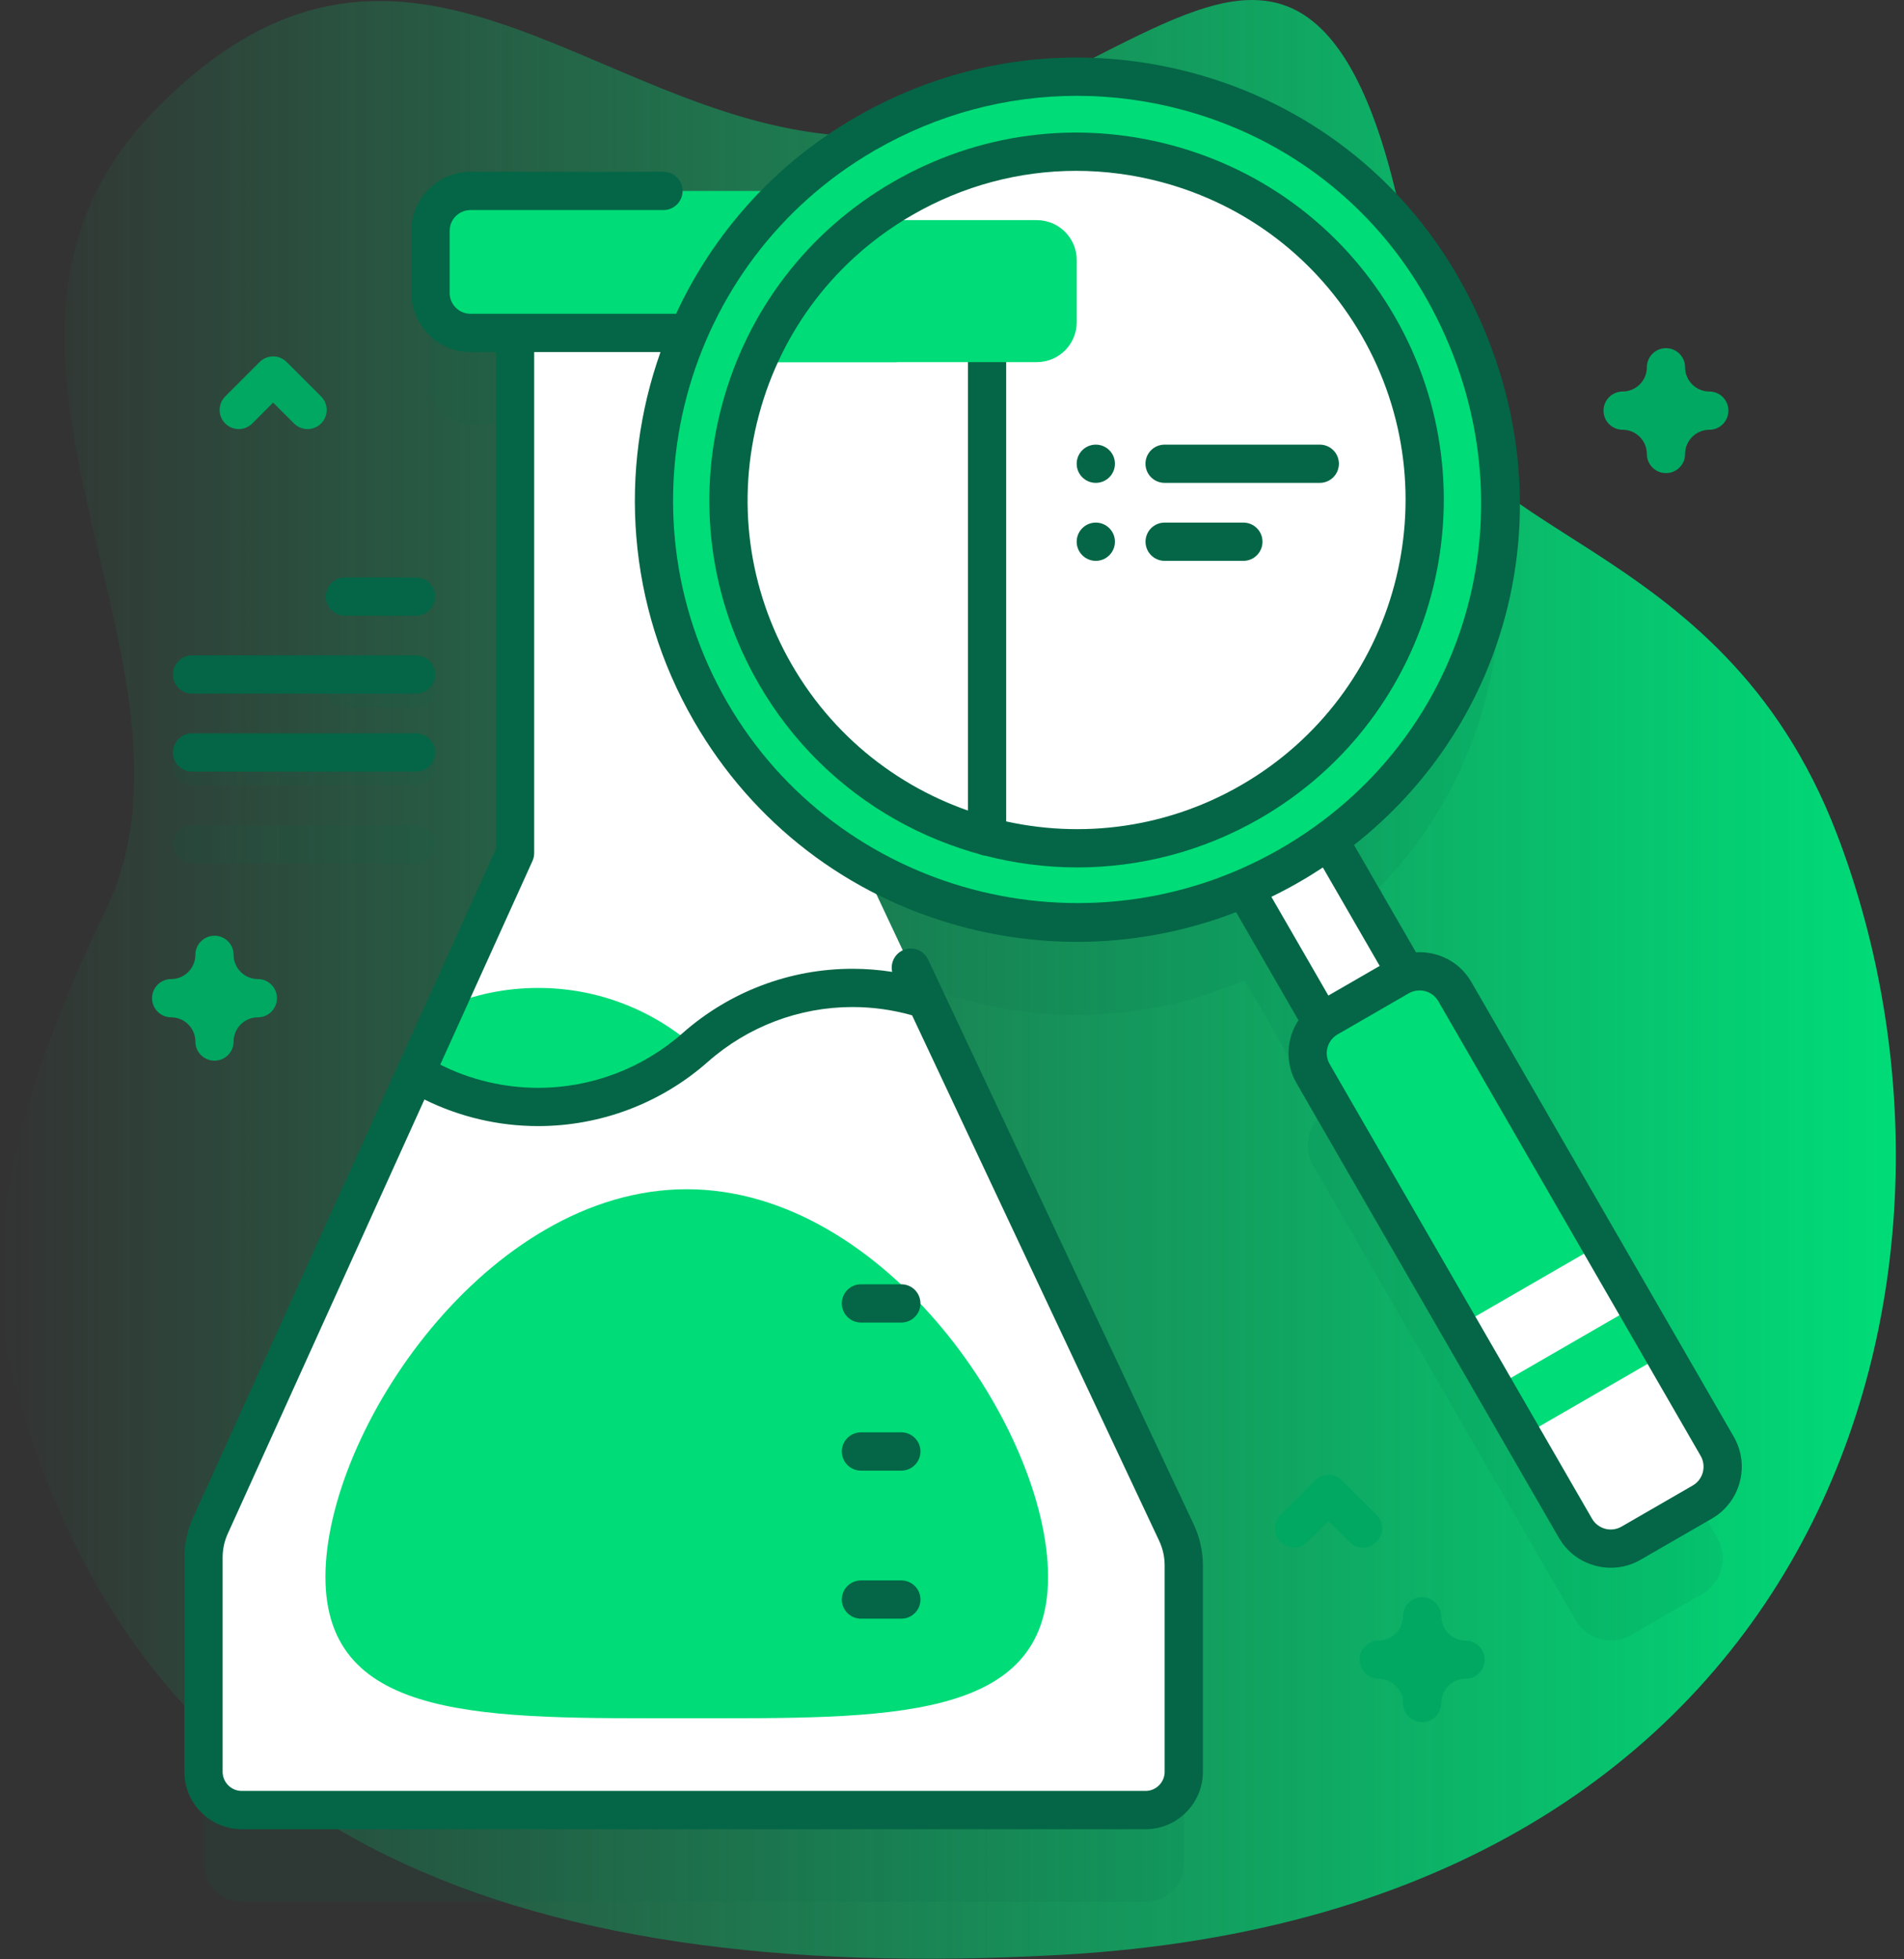
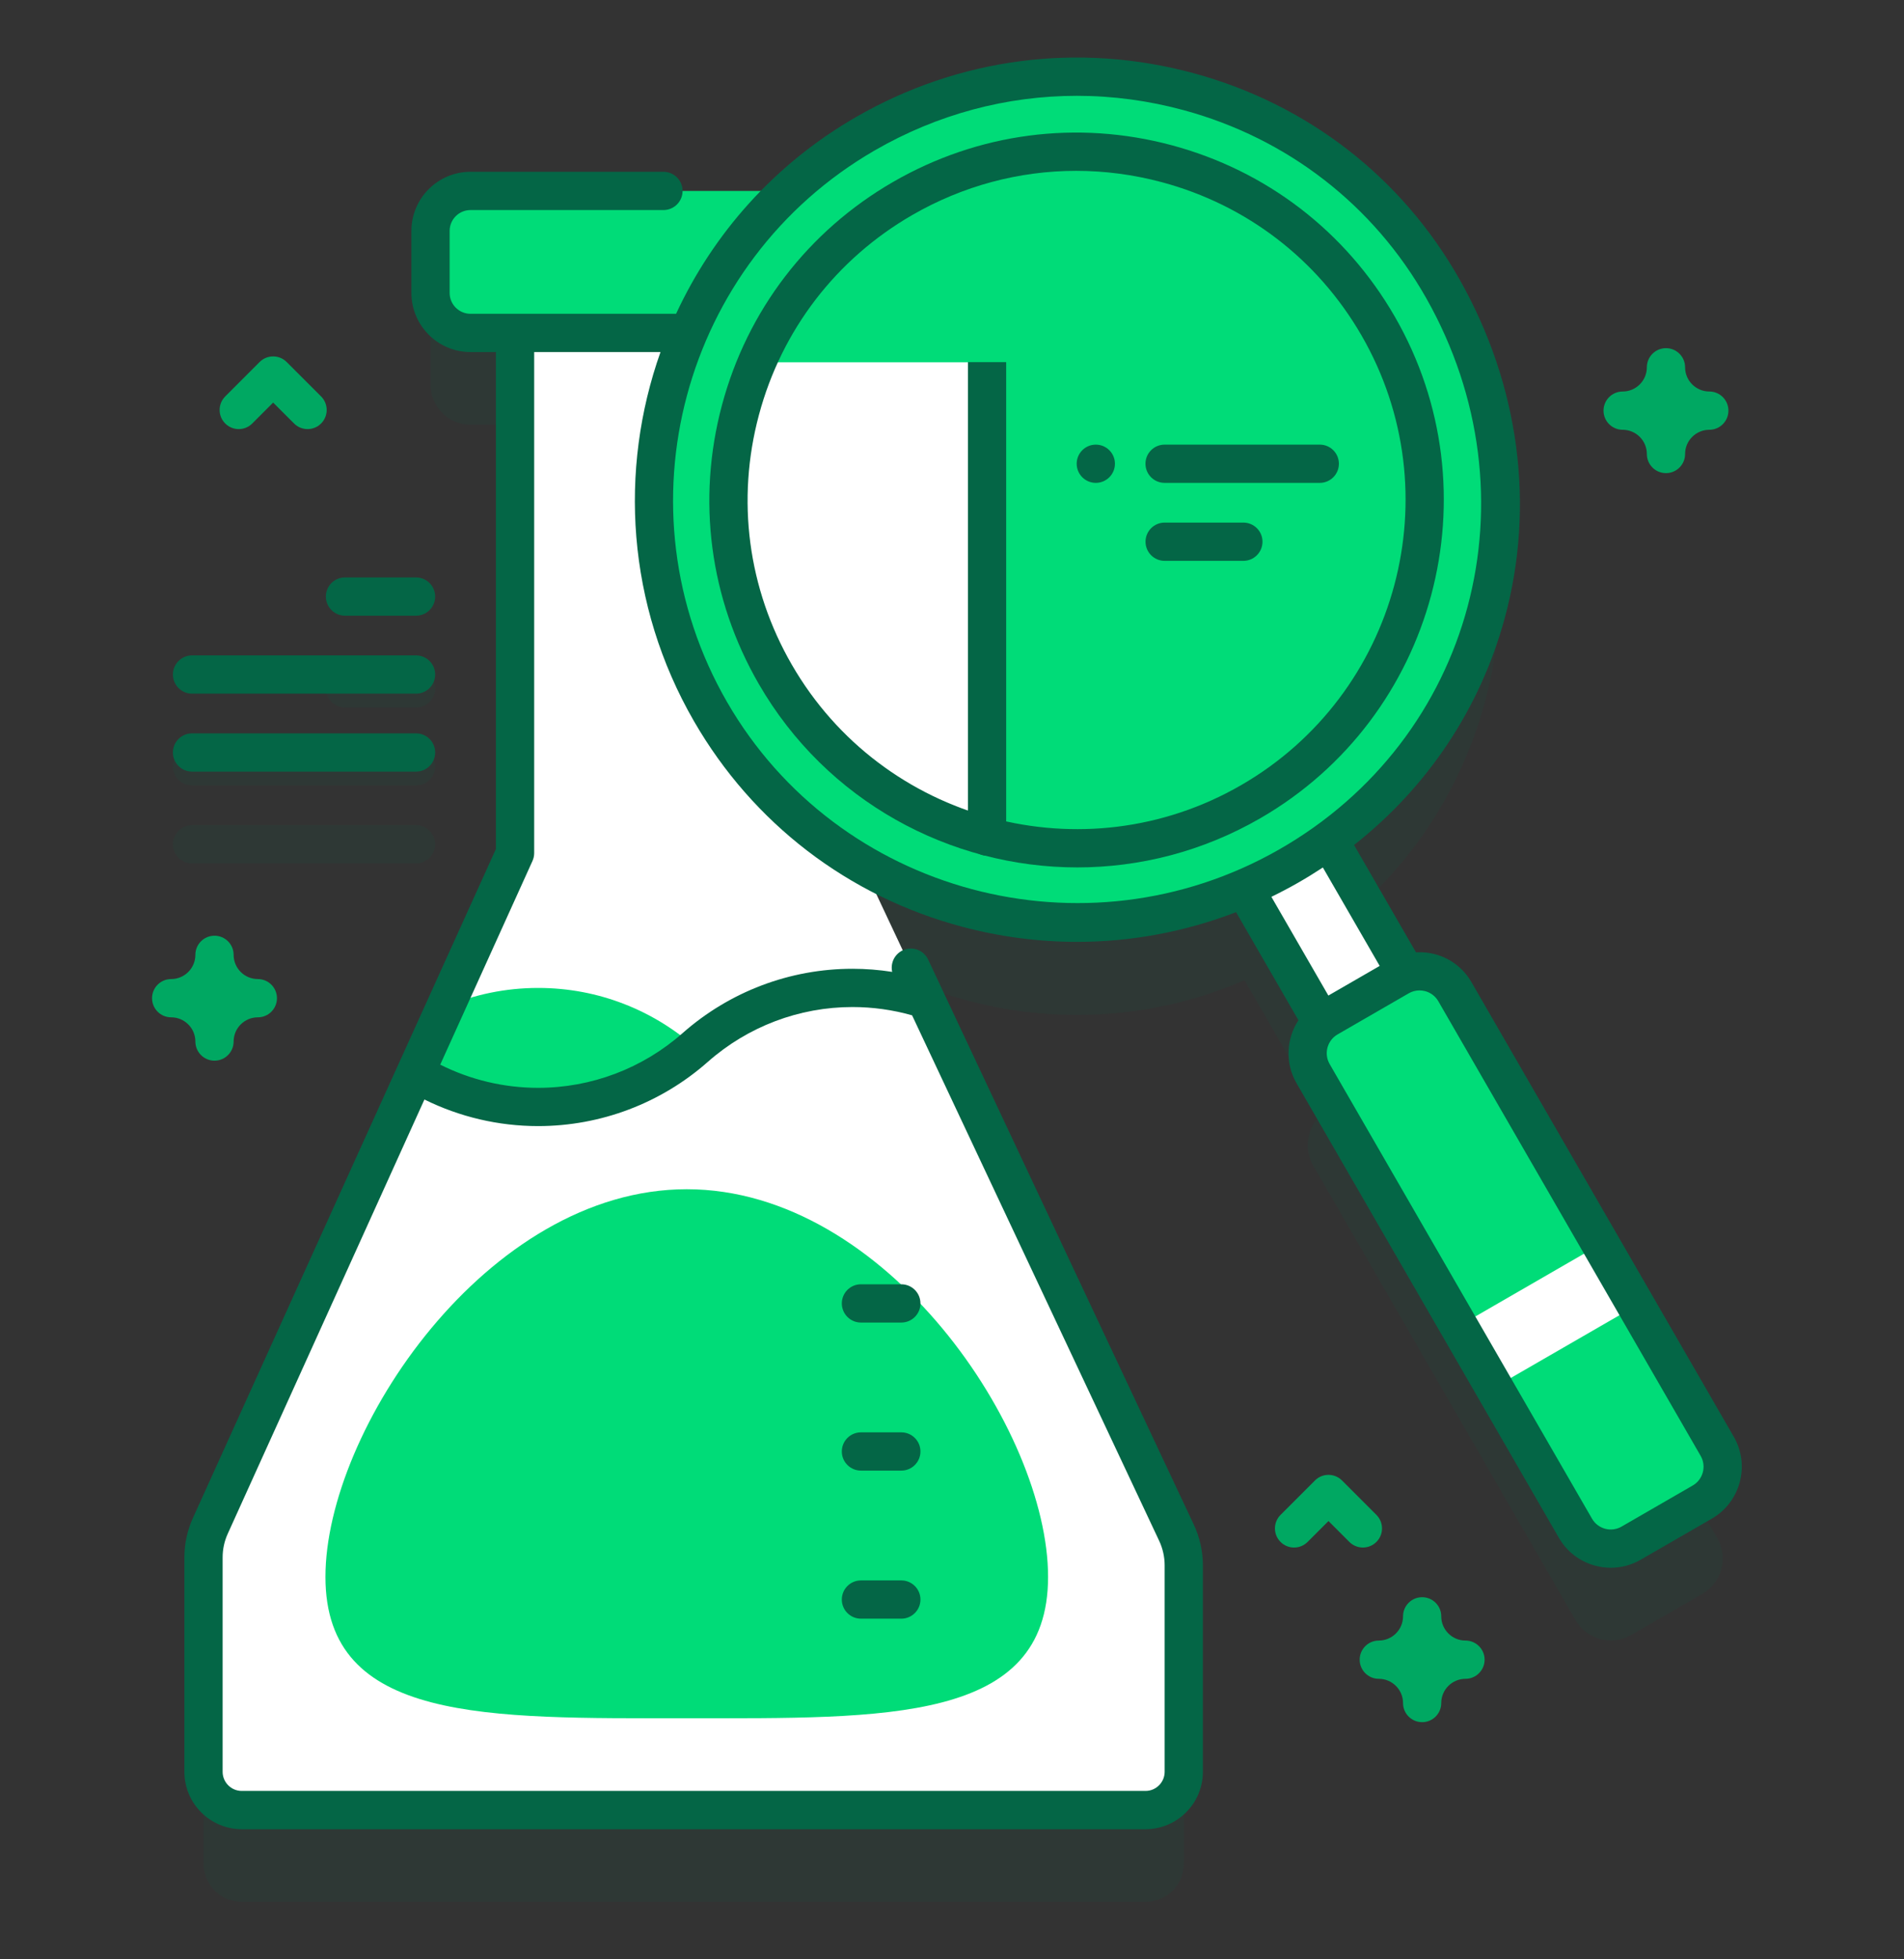
<svg xmlns="http://www.w3.org/2000/svg" width="70" height="72" viewBox="0 0 70 72" fill="none">
  <rect x="0" y="0" width="70" height="72" fill="#333333" stroke="none" />
-   <path d="M67.537 30.659C63.22 19.38 53.055 19.937 52.392 13.717C51.095 1.541 48.199 -0.091 45.842 0.004C42.07 0.155 36.516 5.4 30.846 4.973C21.619 4.278 14.677 -5.21 5.635 4.114C-2.756 12.767 8.224 24.475 3.876 33.465C1.705 37.952 -1 44.792 0.373 50.197C4.736 67.377 18.492 72.978 39.006 71.836C67.384 70.257 73.716 46.803 67.537 30.659Z" fill="url(#paint0_linear_752_8887)" />
  <path opacity="0.1" d="M63.135 56.522L53.49 39.817C53.124 39.183 52.365 38.918 51.699 39.151L48.857 34.228C55.116 29.588 57.036 20.89 53.046 13.98C48.754 6.546 39.248 3.998 31.813 8.291C30.768 8.894 29.819 9.601 28.973 10.39H17.299C16.488 10.39 15.83 11.048 15.83 11.859V14.139C15.83 14.95 16.488 15.608 17.299 15.608H18.938V34.724L7.735 59.446C7.57 59.81 7.484 60.206 7.484 60.606V68.483C7.484 69.26 8.114 69.889 8.89 69.889H42.117C42.893 69.889 43.523 69.26 43.523 68.483V60.894C43.523 60.481 43.431 60.072 43.255 59.698L31.71 35.156C35.888 37.605 41.105 38.036 45.754 36.02L48.596 40.942C48.061 41.403 47.911 42.193 48.277 42.827L57.922 59.532C58.336 60.249 59.253 60.495 59.971 60.081L62.586 58.571C63.303 58.157 63.549 57.24 63.135 56.522Z" fill="#046646" />
  <path d="M43.525 57.52V65.109C43.525 65.885 42.895 66.515 42.119 66.515H8.892C8.116 66.515 7.486 65.885 7.486 65.109V57.232C7.486 56.831 7.572 56.436 7.737 56.072L18.94 31.349V9.625H31.509V31.349L43.258 56.324C43.433 56.698 43.525 57.107 43.525 57.52Z" fill="white" />
  <path d="M43.525 57.52V65.109C43.525 65.885 42.895 66.515 42.119 66.515H8.892C8.116 66.515 7.486 65.885 7.486 65.109V57.232C7.486 56.831 7.572 56.436 7.737 56.072L16.381 36.995C17.427 36.55 18.578 36.304 19.787 36.304C22.004 36.304 24.026 37.132 25.565 38.491C27.106 39.85 29.128 40.678 31.343 40.678C32.816 40.678 34.204 40.313 35.422 39.666L43.258 56.324C43.433 56.698 43.525 57.107 43.525 57.52Z" fill="#00DC78" />
  <path d="M43.525 57.52V65.109C43.525 65.885 42.895 66.515 42.119 66.515H8.892C8.116 66.515 7.486 65.885 7.486 65.109V57.232C7.486 56.831 7.572 56.436 7.737 56.072L15.28 39.425C16.596 40.22 18.138 40.678 19.787 40.678C22.004 40.678 24.026 39.85 25.565 38.491C27.106 37.132 29.128 36.304 31.343 36.304C32.285 36.304 33.191 36.453 34.04 36.73L43.258 56.324C43.433 56.698 43.525 57.107 43.525 57.52Z" fill="white" />
  <path d="M38.532 57.946C38.532 63.314 32.584 63.141 25.248 63.141C17.912 63.141 11.965 63.314 11.965 57.946C11.965 52.578 17.912 43.701 25.248 43.701C32.584 43.701 38.532 52.578 38.532 57.946Z" fill="#00DC78" />
  <path d="M33.339 12.234H17.301C16.49 12.234 15.832 11.576 15.832 10.764V8.485C15.832 7.673 16.49 7.016 17.301 7.016H33.339C34.15 7.016 34.808 7.673 34.808 8.485V10.764C34.808 11.576 34.15 12.234 33.339 12.234Z" fill="#00DC78" />
  <path d="M45.449 32.121L48.552 30.329L52.298 36.817L49.195 38.609L45.449 32.121Z" fill="white" />
  <path d="M39.585 33.922C48.169 33.922 55.129 26.963 55.129 18.378C55.129 9.794 48.169 2.834 39.585 2.834C31 2.834 24.041 9.794 24.041 18.378C24.041 26.963 31 33.922 39.585 33.922Z" fill="#00DC78" />
-   <path d="M45.983 29.46C42.928 31.225 39.447 31.586 36.287 30.741L31.977 8.089C32.36 7.804 32.764 7.539 33.186 7.296C39.306 3.762 47.133 5.859 50.667 11.98C54.201 18.1 52.104 25.927 45.983 29.46Z" fill="white" />
  <path d="M36.288 13.307V30.741C33.119 29.896 30.273 27.841 28.504 24.776C26.402 21.136 26.292 16.892 27.836 13.307H36.288Z" fill="white" />
  <path d="M36.289 31.444C35.901 31.444 35.586 31.129 35.586 30.741V13.307C35.586 12.919 35.901 12.604 36.289 12.604C36.677 12.604 36.992 12.919 36.992 13.307V30.741C36.992 31.129 36.677 31.444 36.289 31.444Z" fill="#046646" />
  <path d="M39.586 9.558V11.837C39.586 12.649 38.929 13.307 38.117 13.307H27.836C28.709 11.282 30.109 9.465 31.977 8.089H38.117C38.929 8.089 39.586 8.747 39.586 9.558Z" fill="#00DC78" />
  <path d="M62.587 55.197L59.971 56.707C59.254 57.121 58.337 56.876 57.922 56.158L48.277 39.453C47.863 38.736 48.109 37.819 48.826 37.404L51.442 35.894C52.159 35.48 53.076 35.726 53.49 36.443L63.135 53.149C63.55 53.866 63.304 54.783 62.587 55.197Z" fill="#00DC78" />
  <path d="M53.631 48.729L58.844 45.719L60.148 47.979L54.935 50.988L53.631 48.729Z" fill="white" />
-   <path d="M55.969 52.778L57.92 56.158C58.334 56.876 59.252 57.121 59.969 56.707L62.585 55.197C63.302 54.783 63.548 53.866 63.133 53.148L61.182 49.768L55.969 52.778Z" fill="white" />
  <path d="M48.522 17.744H42.816C42.428 17.744 42.113 17.43 42.113 17.041C42.113 16.653 42.428 16.339 42.816 16.339H48.522C48.91 16.339 49.224 16.653 49.224 17.041C49.224 17.43 48.91 17.744 48.522 17.744Z" fill="#046646" />
  <path d="M40.287 17.744C40.675 17.744 40.99 17.43 40.99 17.041C40.99 16.653 40.675 16.339 40.287 16.339C39.899 16.339 39.584 16.653 39.584 17.041C39.584 17.43 39.899 17.744 40.287 17.744Z" fill="#046646" />
-   <path d="M40.287 20.61C40.675 20.61 40.99 20.295 40.99 19.907C40.99 19.519 40.675 19.204 40.287 19.204C39.899 19.204 39.584 19.519 39.584 19.907C39.584 20.295 39.899 20.61 40.287 20.61Z" fill="#046646" />
  <path d="M45.712 20.61H42.818C42.43 20.61 42.115 20.295 42.115 19.907C42.115 19.518 42.43 19.204 42.818 19.204H45.712C46.1 19.204 46.415 19.518 46.415 19.907C46.415 20.295 46.1 20.61 45.712 20.61Z" fill="#046646" />
  <g opacity="0.1">
    <path d="M12.685 25.999H15.298C15.686 25.999 16.001 25.684 16.001 25.296C16.001 24.907 15.686 24.593 15.298 24.593H12.685C12.297 24.593 11.982 24.907 11.982 25.296C11.982 25.684 12.297 25.999 12.685 25.999Z" fill="#046646" />
    <path d="M7.06 28.864H15.296C15.684 28.864 15.999 28.549 15.999 28.161C15.999 27.773 15.684 27.458 15.296 27.458H7.06C6.672 27.458 6.357 27.773 6.357 28.161C6.357 28.549 6.672 28.864 7.06 28.864Z" fill="#046646" />
    <path d="M7.06 31.729H15.296C15.684 31.729 15.999 31.415 15.999 31.026C15.999 30.638 15.684 30.323 15.296 30.323H7.06C6.672 30.323 6.357 30.638 6.357 31.026C6.357 31.415 6.672 31.729 7.06 31.729Z" fill="#046646" />
  </g>
  <path d="M63.742 52.797L54.097 36.091C53.803 35.581 53.328 35.217 52.76 35.065C52.527 35.002 52.291 34.981 52.058 34.995L49.781 31.052C52.48 28.927 54.413 26.041 55.318 22.725C56.45 18.578 55.86 14.151 53.656 10.259C51.538 6.518 48.073 3.832 43.901 2.695C39.673 1.544 35.255 2.116 31.46 4.308C28.455 6.042 26.215 8.599 24.856 11.531H17.297C16.875 11.531 16.531 11.187 16.531 10.764V8.485C16.531 8.062 16.875 7.719 17.297 7.719H24.392C24.78 7.719 25.095 7.404 25.095 7.016C25.095 6.627 24.78 6.313 24.392 6.313H17.297C16.099 6.313 15.125 7.287 15.125 8.485V10.764C15.125 11.962 16.099 12.937 17.297 12.937H18.233V31.197L7.093 55.781C6.885 56.24 6.779 56.728 6.779 57.232V65.109C6.779 66.272 7.725 67.218 8.888 67.218H42.115C43.278 67.218 44.224 66.272 44.224 65.109V57.52C44.224 57.006 44.108 56.489 43.889 56.024L34.122 35.26C33.957 34.909 33.537 34.758 33.187 34.923C32.883 35.066 32.73 35.399 32.801 35.714C32.32 35.639 31.832 35.6 31.339 35.6C29.041 35.6 26.824 36.44 25.096 37.964C23.627 39.261 21.741 39.975 19.784 39.975C18.529 39.975 17.297 39.681 16.185 39.123L19.576 31.639C19.617 31.548 19.639 31.449 19.639 31.349V12.937H24.283C22.747 17.267 23.041 22.219 25.513 26.501C27.68 30.255 31.18 32.937 35.369 34.054C36.766 34.427 38.186 34.611 39.598 34.611C41.59 34.611 43.567 34.242 45.444 33.519L47.737 37.491C47.294 38.165 47.236 39.059 47.666 39.804L57.311 56.509C57.605 57.019 58.081 57.383 58.649 57.535C58.839 57.586 59.031 57.611 59.222 57.611C59.604 57.611 59.981 57.511 60.32 57.315L62.936 55.805C63.987 55.198 64.349 53.848 63.742 52.797ZM19.783 41.381C22.083 41.381 24.301 40.542 26.026 39.018C27.497 37.721 29.383 37.006 31.339 37.006C32.087 37.006 32.824 37.109 33.533 37.311L42.617 56.622C42.748 56.901 42.818 57.212 42.818 57.52V65.109C42.818 65.496 42.502 65.812 42.115 65.812H8.888C8.5 65.812 8.185 65.496 8.185 65.109V57.232C8.185 56.93 8.248 56.637 8.373 56.361L15.604 40.404C16.898 41.044 18.328 41.381 19.783 41.381ZM26.73 25.798C22.639 18.711 25.076 9.617 32.163 5.525C34.461 4.198 37.008 3.521 39.59 3.521C40.904 3.521 42.228 3.697 43.531 4.052C47.339 5.089 50.5 7.54 52.433 10.952C56.559 18.24 54.176 27.146 47.007 31.228C39.893 35.278 30.798 32.842 26.73 25.798ZM46.742 32.956C47.066 32.798 47.387 32.63 47.703 32.45C48.021 32.269 48.332 32.077 48.635 31.878L50.724 35.495L48.837 36.584L46.742 32.956ZM62.233 54.588L59.617 56.098C59.433 56.204 59.218 56.233 59.013 56.178C58.807 56.122 58.635 55.99 58.529 55.806L48.884 39.101C48.664 38.72 48.795 38.232 49.176 38.012L51.791 36.502C51.914 36.431 52.05 36.395 52.188 36.395C52.257 36.395 52.327 36.404 52.396 36.422C52.601 36.477 52.773 36.609 52.88 36.794L62.524 53.499C62.744 53.88 62.613 54.368 62.233 54.588Z" fill="#046646" />
  <path d="M51.275 11.627C49.472 8.505 46.561 6.271 43.078 5.337C39.595 4.404 35.957 4.883 32.834 6.686C29.711 8.489 27.477 11.4 26.544 14.883C25.611 18.367 26.09 22.005 27.893 25.128C30.39 29.454 34.937 31.875 39.606 31.875C41.895 31.875 44.214 31.293 46.334 30.069C52.78 26.347 54.997 18.074 51.275 11.627ZM45.631 28.851C39.856 32.186 32.444 30.2 29.11 24.424C27.495 21.627 27.066 18.368 27.902 15.247C28.738 12.127 30.739 9.519 33.537 7.903C35.4 6.828 37.468 6.278 39.564 6.278C40.614 6.278 41.672 6.416 42.714 6.695C45.834 7.531 48.442 9.533 50.058 12.33C53.392 18.106 51.406 25.517 45.631 28.851Z" fill="#046646" />
  <path d="M12.683 22.625H15.296C15.684 22.625 15.999 22.31 15.999 21.922C15.999 21.533 15.684 21.219 15.296 21.219H12.683C12.295 21.219 11.98 21.533 11.98 21.922C11.98 22.31 12.295 22.625 12.683 22.625Z" fill="#046646" />
  <path d="M7.06 25.49H15.296C15.684 25.49 15.999 25.175 15.999 24.787C15.999 24.398 15.684 24.084 15.296 24.084H7.06C6.672 24.084 6.357 24.398 6.357 24.787C6.357 25.175 6.672 25.49 7.06 25.49Z" fill="#046646" />
  <path d="M15.296 28.355C15.684 28.355 15.999 28.04 15.999 27.652C15.999 27.264 15.684 26.949 15.296 26.949H7.06C6.672 26.949 6.357 27.264 6.357 27.652C6.357 28.04 6.672 28.355 7.06 28.355H15.296Z" fill="#046646" />
  <path d="M33.137 59.482H31.652C31.264 59.482 30.949 59.167 30.949 58.779C30.949 58.391 31.264 58.076 31.652 58.076H33.137C33.525 58.076 33.84 58.391 33.84 58.779C33.84 59.167 33.525 59.482 33.137 59.482Z" fill="#046646" />
  <path d="M33.137 54.041H31.652C31.264 54.041 30.949 53.726 30.949 53.338C30.949 52.95 31.264 52.635 31.652 52.635H33.137C33.525 52.635 33.84 52.95 33.84 53.338C33.84 53.726 33.525 54.041 33.137 54.041Z" fill="#046646" />
  <path d="M33.137 48.6H31.652C31.264 48.6 30.949 48.285 30.949 47.897C30.949 47.509 31.264 47.194 31.652 47.194H33.137C33.525 47.194 33.84 47.509 33.84 47.897C33.84 48.285 33.525 48.6 33.137 48.6Z" fill="#046646" />
  <path d="M52.285 63.285C51.896 63.285 51.582 62.97 51.582 62.582C51.582 62.091 51.182 61.692 50.691 61.692C50.303 61.692 49.988 61.377 49.988 60.989C49.988 60.601 50.303 60.286 50.691 60.286C51.182 60.286 51.582 59.887 51.582 59.396C51.582 59.008 51.896 58.693 52.285 58.693C52.673 58.693 52.987 59.008 52.987 59.396C52.987 59.887 53.387 60.286 53.878 60.286C54.266 60.286 54.581 60.601 54.581 60.989C54.581 61.377 54.266 61.692 53.878 61.692C53.387 61.692 52.987 62.091 52.987 62.582C52.987 62.97 52.673 63.285 52.285 63.285Z" fill="#00A862" />
  <path d="M61.249 17.386C60.861 17.386 60.546 17.072 60.546 16.683C60.546 16.192 60.147 15.793 59.656 15.793C59.268 15.793 58.953 15.478 58.953 15.09C58.953 14.702 59.268 14.387 59.656 14.387C60.147 14.387 60.546 13.988 60.546 13.497C60.546 13.109 60.861 12.794 61.249 12.794C61.638 12.794 61.952 13.109 61.952 13.497C61.952 13.988 62.352 14.387 62.843 14.387C63.231 14.387 63.545 14.702 63.545 15.09C63.545 15.478 63.231 15.793 62.843 15.793C62.352 15.793 61.952 16.192 61.952 16.683C61.952 17.072 61.638 17.386 61.249 17.386Z" fill="#00A862" />
  <path d="M7.886 38.977C7.498 38.977 7.183 38.662 7.183 38.274C7.183 37.783 6.784 37.384 6.293 37.384C5.904 37.384 5.59 37.069 5.59 36.681C5.59 36.293 5.904 35.978 6.293 35.978C6.784 35.978 7.183 35.578 7.183 35.088C7.183 34.699 7.498 34.385 7.886 34.385C8.274 34.385 8.589 34.699 8.589 35.088C8.589 35.578 8.988 35.978 9.479 35.978C9.868 35.978 10.182 36.293 10.182 36.681C10.182 37.069 9.868 37.384 9.479 37.384C8.988 37.384 8.589 37.783 8.589 38.274C8.589 38.662 8.274 38.977 7.886 38.977Z" fill="#00A862" />
  <path d="M50.106 56.868C49.927 56.868 49.746 56.799 49.609 56.662L48.841 55.894L48.073 56.662C47.799 56.937 47.353 56.937 47.079 56.662C46.804 56.388 46.804 55.943 47.079 55.668L48.344 54.403C48.618 54.128 49.064 54.128 49.338 54.403L50.603 55.668C50.878 55.943 50.878 56.388 50.603 56.662C50.466 56.799 50.286 56.868 50.106 56.868Z" fill="#00A862" />
  <path d="M11.308 15.768C11.128 15.768 10.948 15.7 10.811 15.562L10.042 14.794L9.274 15.562C9 15.837 8.554 15.837 8.28 15.562C8.006 15.288 8.006 14.843 8.28 14.568L9.545 13.303C9.82 13.029 10.265 13.029 10.539 13.303L11.805 14.568C12.079 14.843 12.079 15.288 11.805 15.562C11.668 15.7 11.487 15.768 11.308 15.768Z" fill="#00A862" />
  <defs>
    <linearGradient id="paint0_linear_752_8887" x1="-2.92475e-05" y1="35.989" x2="69.699" y2="35.989" gradientUnits="userSpaceOnUse">
      <stop stop-color="#00DC78" stop-opacity="0" />
      <stop offset="1" stop-color="#00DC78" />
    </linearGradient>
  </defs>
</svg>